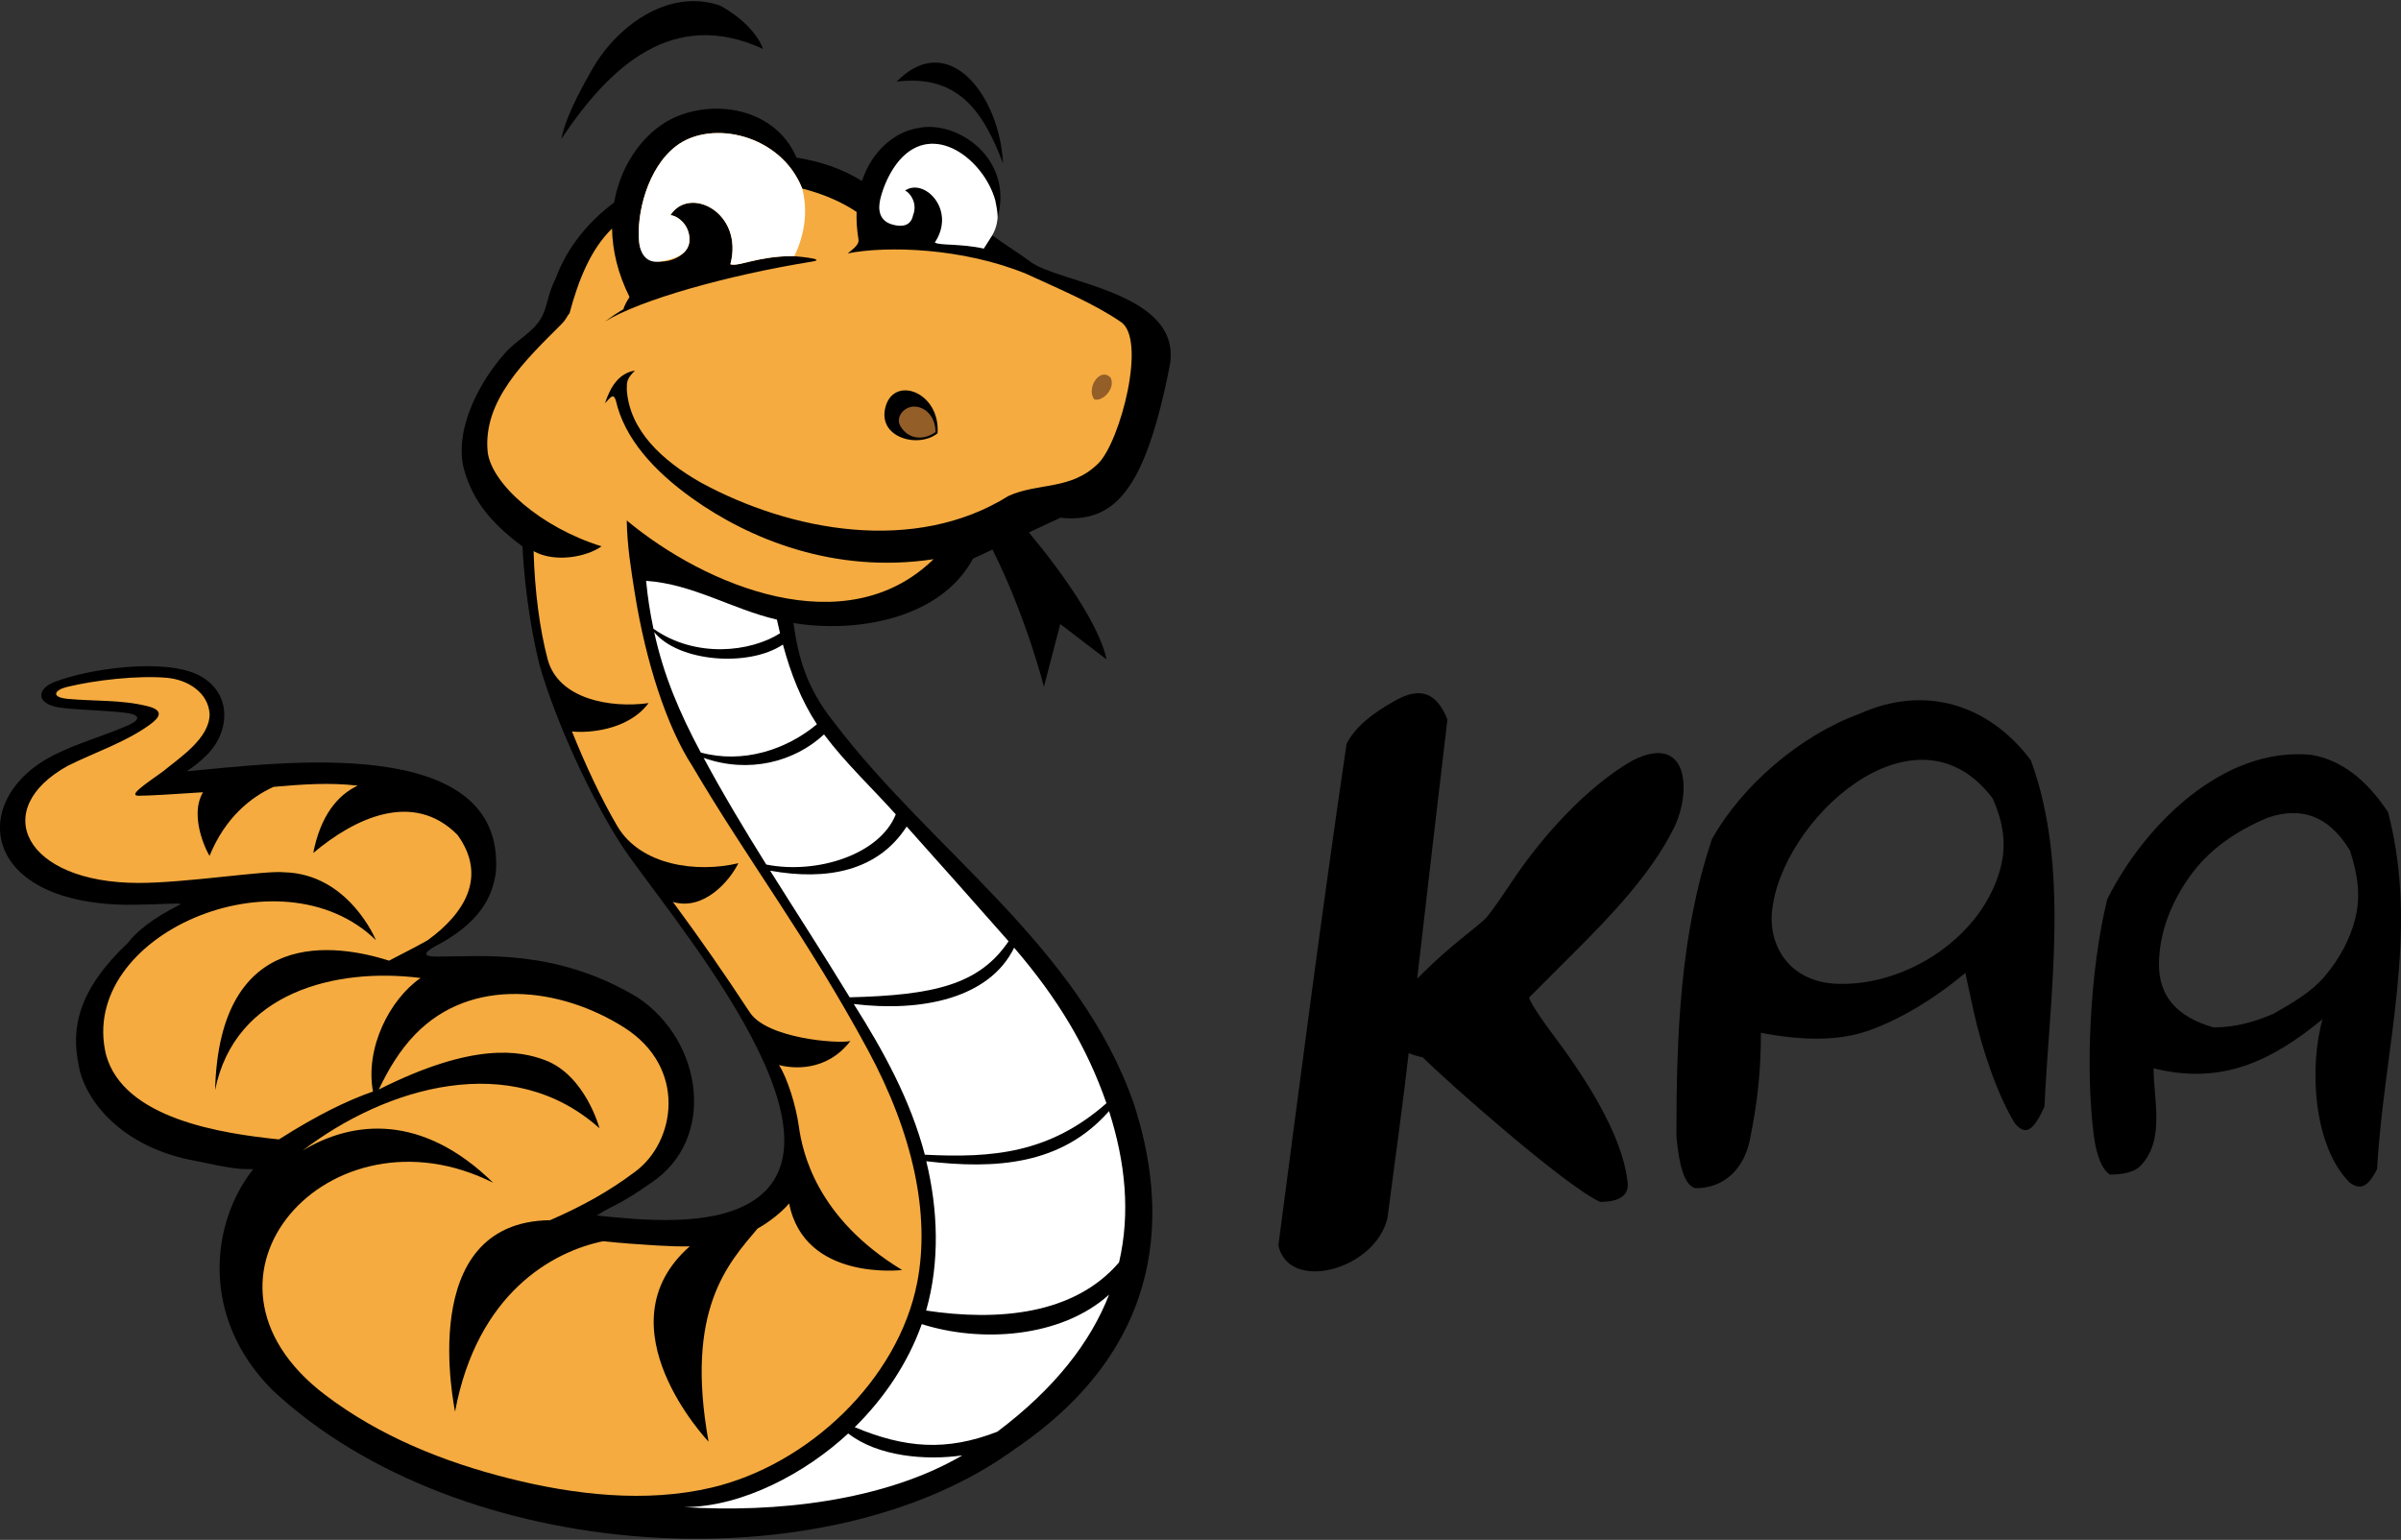
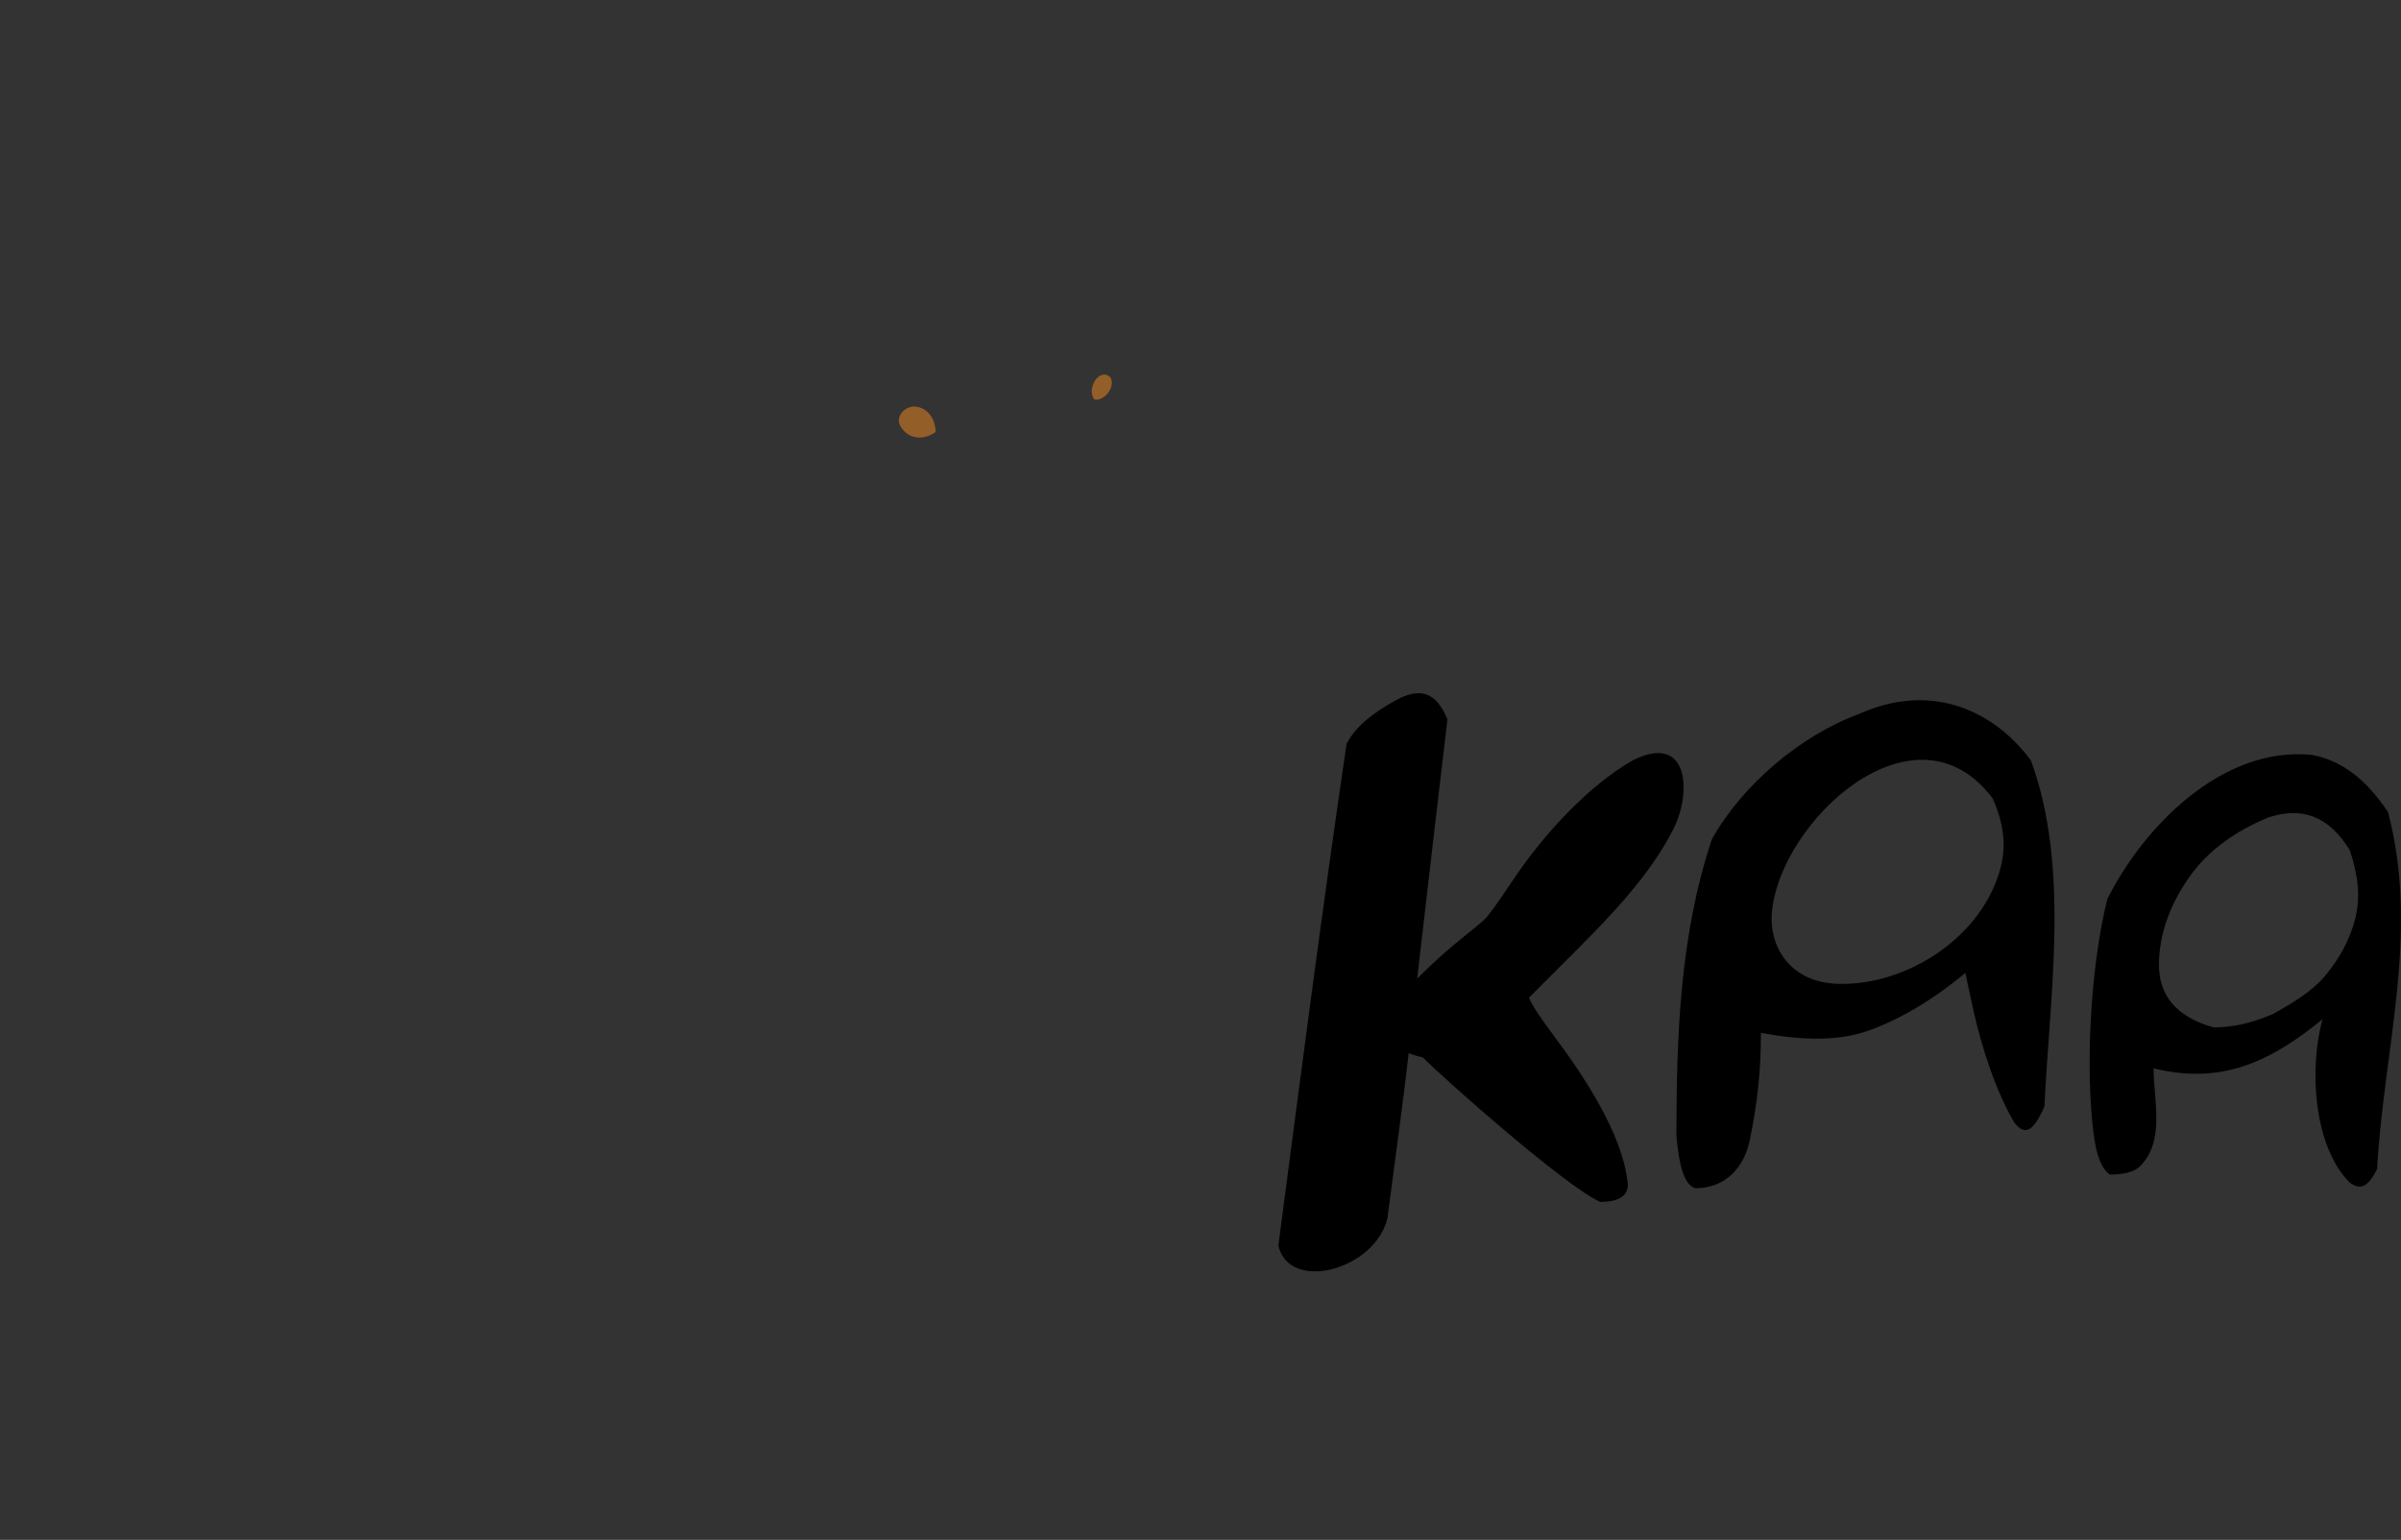
<svg xmlns="http://www.w3.org/2000/svg" version="1.1" id="Layer_1" x="0px" y="0px" width="300px" height="192.468px" viewBox="0 0 300 192.468" enable-background="new 0 0 300 192.468" xml:space="preserve">
  <rect x="0" y="0" width="300" height="192.468" fill="#333333" stroke="none" />
  <g id="Layer_1_1_">
</g>
  <g>
-     <path d="M73.886,8.843c-0.342,0.684-3.065,5.11-3.748,8.518C76.145,8.348,84.047,0.905,95.347,6.12   c-1.021-2.727-4.087-4.771-5.45-5.451C83.381-1.504,76.917,3.391,73.886,8.843L73.886,8.843z M125.323,20.426   c-2.438-6.499-5.645-11.175-13.288-10.22C118.536,3.569,124.934,12.026,125.323,20.426z M121.577,69.823l2.434-1.142   c4.282,8.588,6.425,17.152,6.425,17.152l2.042-7.836l5.792,4.43c-0.898-4.191-5.214-10.483-9.714-15.876l3.92-1.838   c6.815,0.682,10.563-3.407,13.627-18.735c2.045-9.537-13.964-10.562-17.372-13.285c-1.758-1.278-3.365-2.257-4.752-3.287   l-1.055,1.661c-2.941-0.646-5.532-0.368-6.116-0.759c2.725-4.086-1.365-8.175-3.748-6.472c0.341,0,1.705,1.362,1.021,3.065   c-0.341,1.703-2.001,1.35-2.724,1.114c-1.503-0.491-1.666-1.83-1.366-3.122c0.353-1.529,1.226-3.519,2.401-4.867   c4.967-5.694,12.43,1.648,12.25,7.214c2.043-7.493-5.11-12.263-9.879-11.241c-2.894,0.445-5.783,2.778-7.063,6.621   c-2.388-1.493-5.189-2.456-8.179-2.921c-2.817-6.596-11.3-7.523-16.438-4.381c-3.047,1.904-5.561,5.513-6.353,9.993   c-3.262,2.448-5.859,5.614-7.278,9.427c-1.02,2.044-1.02,3.405-1.702,4.769c-1.021,2.044-3.405,3.065-4.769,4.77   c-2.724,3.064-6.131,8.856-5.11,13.967c0.935,3.731,2.93,6.731,7.415,10.055c0.293,6.235,1.387,11.857,2.126,14.812   c2.042,7.153,6.472,16.689,10.22,22.48c5.061,7.826,30.319,36.453,16.046,44.752c-5.092,2.959-13.344,2.185-19.114,1.578   c2.726-1.703,2.384-1.023,6.812-4.094c8.178-5.447,6.475-17.709-1.702-23.158c-10.22-6.137-19.417-5.11-24.868-5.11   c-1.021,0-3.064,0,0.341-1.702c5.451-3.066,6.474-6.475,6.815-8.859c1.211-17.591-27.512-13.597-38.495-12.604   c-0.339,0,0.682-0.341,2.386-2.044c2.978-2.979,3.112-7.79-0.942-9.919c-4.21-2.212-13.737-0.908-18.167,0.834   c-1.986,0.782-2.276,2.45,0.109,3.053c1.545,0.392,6.203,0.437,8.82,0.772c2.232,0.287,1.615,1.022,0.251,1.604   c-3.4,1.451-6.149,2.157-9.148,3.656c-10.628,5.313-9.538,18.397,8.858,18.735c4.769,0,7.495-0.338,6.813,0   c-3.405,1.703-5.45,3.406-6.472,4.771c-6.132,5.788-7.153,10.562-6.132,15.331c0.683,4.084,5.109,10.221,14.648,11.922   c4.77,1.02,5.451,1.02,7.155,1.02c-5.337,6.713-6.655,18.547,2.38,27.595c23.338,21.874,69.229,24.642,92.836,7.344   c19.229-13.077,19.037-30.11,14.811-43.112c-6.884-19.797-25.268-31.586-37.472-47.691c-3.467-4.333-4.453-8.115-5.062-12.397   C106.856,79.149,117.473,77.443,121.577,69.823z" />
-     <path fill="#F5AB40" d="M136.567,50.064c2.045,0.68,4.769-2.728,3.064-4.77C137.248,43.25,134.522,48.02,136.567,50.064   L136.567,50.064z M110.675,50.744c1.141-3.818,6.813-1.703,6.473,3.407C114.787,56.089,109.489,54.712,110.675,50.744z    M52.55,122.236c-10.544-1.342-23.223,1.758-25.675,14.014c0.529-20.595,15.173-18.27,21.736-16.181   c1.827-0.938,3.771-1.95,4.834-2.558c4.641-3.375,7.453-7.985,3.724-13.156c-5.555-5.613-12.882-2.079-18.03,2.257   c0.905-4.629,2.999-7.204,5.545-8.417c-3.536-0.418-6.98-0.156-10.498,0.151c-2.84,1.278-6.054,3.847-7.993,8.603   c0,0.198-2.729-4.725-0.826-7.928c-3.568,0.244-6.854,0.436-8.032,0.436c-1.362,0,0.681-1.36,3.064-3.064   c2.045-1.703,5.792-4.089,5.792-7.153c-0.181-2.715-2.748-4.283-5.31-4.519c-3.576-0.328-9.01,0.274-12.551,1.147   c-1.491,0.368-2.055,1.275,0.145,1.482c3.365,0.318,6.63,0.086,9.943,0.909c2.196,0.545,1.473,1.459,0.314,2.306   c-3.007,2.196-6.94,3.489-10.254,5.146c-9.879,5.452-5.452,14.646,8.856,14.646c5.875,0,15.797-1.583,18.133-1.335   c8.125,0.178,11.508,8.492,11.507,8.492c-11.873-11.604-37.341-0.655-33.729,14.307c2.19,8.02,14.457,9.857,21.608,10.59   c4.872-3.093,8.485-4.834,11.749-5.986C45.603,130.98,48.676,124.93,52.55,122.236z M78.314,65.053   c9.853,8.21,27.397,15.514,38.329,4.841c-12.482,1.889-23.161-2.616-30.155-7.615c-4.786-3.421-8.467-7.483-9.537-12.214   c-0.34-1.023-0.681-0.342-1.361,0.341c0.68-2.044,1.702-3.748,3.747-4.089c-1.022,1.021-1.022,1.362-1.022,2.386   c0.341,5.11,4.429,8.854,9.199,11.581c11.3,6.167,26.807,9.007,38.491,1.706c3.747-1.703,7.836-0.683,11.243-4.088   c2.724-2.725,6.131-15.671,2.724-17.713c-3.167-2.177-7.483-4.009-11.747-5.964c-7.954-3.262-17.452-3.524-22.317-2.551   c1.364-1.021,1.364-1.364,1.364-1.703c-0.206-1.232-0.279-2.395-0.241-3.482c-1.861-1.267-4.317-2.301-6.798-2.922   c-2.641-6.753-11.339-8.68-15.738-5.322c-3.618,2.761-4.985,8.545-4.636,12.002c0.395,3.906,6.292,2.616,6.292-0.28   c0-2.045-1.677-3.052-2.384-3.066c2.384-3.746,9.196-0.339,7.494,6.132c1.021,0.341,3.406-1.023,7.834-1.023   c0,0,4.428,0.342,2.386,0.683c-10.563,1.704-21.462,4.768-25.892,7.495c3.747-2.728,1.362-0.342,3.068-3.067   c-1.483-2.965-2.141-5.865-2.183-8.556c-2.684,2.605-4.219,6.494-5.317,10.602c-0.338,0.341-0.338,0.681-1.021,1.362   c-4.428,4.43-9.877,9.54-9.198,16.011c0.529,3.965,6.593,9.363,14.218,11.743c-1.753,1.272-5.734,2.124-8.486,0.606   c0.136,4.984,0.769,9.807,1.763,13.54c1.347,4.963,7.844,6.109,12.606,5.451c-2.616,3.487-7.71,3.751-9.573,3.542   c1.659,4.144,3.683,8.48,5.674,11.851c2.907,4.923,9.951,5.85,15.112,4.618c-1.063,2.185-4.299,5.981-8.172,4.841   c3.518,4.764,6.273,8.742,9.607,13.807c2.145,3.258,10.938,3.938,12.56,3.58c-3.02,3.926-7.311,3.426-8.917,2.996   c1.034,1.6,2.115,5.026,2.481,7.665c0.443,3.19,2.189,11.46,12.908,17.956c-0.001,0-12.207,1.469-14.12-8.324   c-0.868,1.051-2.597,2.42-3.933,3.129c-3.715,4.399-9.109,10.162-6.135,26.652c0,0-13.713-14.41-2.352-24.416   c-1.14,0.03-2.462-0.012-4.121-0.107c-2.386-0.148-4.512-0.299-6.689-0.535c-6.265,1.275-15.746,6.445-18.517,21.314   c0-0.289-5.119-23.736,11.872-23.939c3.911-1.703,7.26-3.529,10.609-6.041c5.11-3.747,6.542-13.049-1.362-18.055   c-7.975-5.047-19.075-6.393-26.105,0.879c-1.9,1.965-3.339,4.351-4.541,6.883c11.844-5.967,17.655-4.84,20.767-3.674   c5.044,1.888,6.813,8.517,6.813,8.517c-11.005-9.845-26.679-5.175-37.1,2.792c6.299-3.814,14.971-4.65,23.814,4.021   c-20.375-10.258-40.27,11.871-20.999,26.508c6.792,5.16,14.76,8.369,22.977,10.439c8.13,2.051,17.095,3.098,25.345,1.145   c11.979-2.834,23.274-13.394,25.659-25.635c1.649-8.467-0.495-18.562-6.188-29.104c-7.531-13.943-14.912-23.547-21.927-35.47   c-3.217-4.95-5.813-13.118-7.152-21.461C78.833,71.112,78.361,68.193,78.314,65.053z" />
    <path fill="#945E29" d="M114.001,50.83c1.297-0.138,2.849,0.929,2.9,3.169c-1.491,1.067-3.387,0.954-4.389-0.721   C111.871,52.206,112.855,50.951,114.001,50.83L114.001,50.83z M136.721,49.914c1.021,0.341,2.725-1.362,2.042-2.725   C137.4,45.828,135.699,48.551,136.721,49.914z" />
    <path d="M250.003,108.315c-2.187,8.733-11.735,14.95-20.438,14.649c-5.725-0.197-8.517-4.432-8.174-8.858   c0.955-11.493,17.922-27.191,27.59-14.308C250.348,102.865,250.686,105.589,250.003,108.315L250.003,108.315z M253.752,95.03   c-5.293-7.052-13.305-9.499-21.463-5.791c-7.264,2.639-14.635,8.893-18.396,15.668c-4,11.98-4.428,24.631-4.428,37.131   c0.338,3.746,1.021,6.131,2.383,6.475c3.641,0,6.086-2.473,6.813-6.135c0.944-4.688,1.362-8.526,1.362-13.287   c5.447,1.023,9.881,1.023,13.627-0.34c3.744-1.364,7.832-3.746,11.924-7.152c0,0,0.34,1.703,1.021,4.771   c0.984,4.424,2.799,10.112,5.109,13.967c1.361,1.703,2.386,1.021,3.749-2.043C256.088,124.305,258.691,108.457,253.752,95.03z    M294.289,114.789c-0.684,2.726-2.044,5.107-3.747,7.149c-1.702,2.043-4.088,3.405-6.476,4.771   c-2.385,1.021-4.768,1.703-7.494,1.703c-4.768-1.361-6.813-4.088-6.813-7.836c0-3.746,1.364-7.492,3.75-10.898   c2.386-3.405,5.792-5.791,9.878-7.493c4.088-1.36,7.494-0.345,10.219,4.088C294.631,109.337,294.971,112.06,294.289,114.789z    M298.379,101.5c-2.727-4.086-5.792-6.471-9.538-7.151c-11.108-1.111-20.976,8.885-25.55,18.054   c-2.209,9.075-2.698,21.377-1.702,29.297c0.339,2.723,1.021,4.426,2.042,5.109c1.703,0,3.066-0.344,3.749-1.023   c3.196-3.199,1.703-8.328,1.703-12.264c8.453,2.111,14.635-0.822,21.118-6.137c-1.689,5.945-1.199,15.836,3.404,20.439   c1.024,0.688,2.047,1.023,3.406-1.703C297.855,131.029,302.361,116.64,298.379,101.5z M159.729,155.667   c2.746-20.89,5.448-41.836,8.518-62.678c1.021-2.044,3.066-3.748,6.131-5.451c3.066-1.703,5.109-1.023,6.475,2.384   c-1.26,10.707-2.521,21.416-3.779,32.394c1.385-1.374,2.811-2.748,4.461-4.121c2.043-1.703,3.406-2.729,4.089-3.406   c0.34-0.338,1.358-1.703,3.405-4.771c3.632-5.451,9.25-11.71,14.986-14.988c7.063-3.529,7.34,4.067,5.11,8.513   c-2.817,5.654-7.83,10.906-12.263,15.33c-2.387,2.387-4.428,4.433-5.793,5.795c0,0.34,1.021,2.043,3.068,4.768   c3.568,4.766,8.444,12.031,9.192,18.055c0.346,1.704-0.677,2.729-3.405,2.729c-4.426-2.047-19.074-14.99-22.141-18.057   c-0.672-0.148-1.26-0.33-1.771-0.541c-0.816,7.004-1.313,10.436-2.656,20.643C171.805,158.74,161.047,161.601,159.729,155.667z" />
-     <path fill="#FFFFFF" d="M99.25,32.021c1.39-2.903,1.671-5.837,0.982-8.456c-2.641-6.753-11.339-8.68-15.738-5.322   c-3.618,2.761-4.985,8.545-4.636,12.002c0.16,1.579,0.995,2.807,2.885,2.402c1.052-0.226,3.407-0.64,3.407-2.683   c0-2.045-1.677-3.052-2.384-3.066c2.384-3.746,9.196-0.339,7.494,6.132c1.021,0.341,3.406-1.023,7.834-1.023   C99.094,32.008,99.152,32.013,99.25,32.021L99.25,32.021z M123.979,29.406c0.626-1.042,0.666-2.171,0.664-2.166   c0.001-0.057,0.002-0.115,0.002-0.173c-0.013-0.562-0.12-1.209-0.295-2.046c-1.418-5.029-7.634-9.952-11.958-4.995   c-1.176,1.348-2.048,3.337-2.401,4.867c-0.299,1.292-0.137,2.631,1.366,3.122c0.723,0.236,2.383,0.589,2.724-1.114   c0.684-1.703-0.68-3.065-1.021-3.065c2.383-1.703,6.473,2.385,3.748,6.472c0.583,0.392,3.175,0.113,6.116,0.759L123.979,29.406z    M105.983,179.164c-5.228,4.856-13.16,9.203-20.515,9.203c11.284,0.727,24.905-0.695,34.778-6.466   C115.729,182.565,109.682,182.061,105.983,179.164z M115.173,165.496c-1.737,4.898-4.74,9.305-8.375,12.887   c6.265,2.611,11.425,3.048,17.815,0.563c7.208-5.428,11.647-11.187,13.964-17.133C132.573,167.21,122.596,167.859,115.173,165.496z    M115.736,145.14c1.473,6.029,1.708,12.656-0.02,18.664c8.968,1.343,18.49,0.543,24.11-6.027   c1.435-6.191,0.784-12.547-1.253-18.906C132.651,145.621,124.417,146.162,115.736,145.14z M106.678,125.488   c3.719,5.885,7.089,12.01,8.878,18.836c8.427,0.426,15.567-0.158,22.693-6.435c-2.473-7.087-6.066-13.063-11.533-19.438   C123.605,124.815,115.122,126.514,106.678,125.488z M96.226,108.824c3.237,5.166,6.587,10.317,9.94,15.827   c10.478-0.265,16.169-1.549,19.852-7.005c-4.215-4.803-8.477-9.572-12.732-14.34C109.689,108.88,103.345,110.103,96.226,108.824z    M87.918,94.725c2.484,4.616,5.115,8.987,7.828,13.333c6.381,1.257,14.188-1.27,16.18-6.271c-2.96-3.3-6.317-6.449-8.966-9.996   C99.268,95.222,93.579,96.726,87.918,94.725z M81.738,79.006c1.199,5.502,3.197,10.119,5.822,15.049   c5.256,1.435,10.704-0.349,14.51-3.533c-1.973-3.005-3.277-6.364-4.246-9.963C93.551,83.427,84.784,82.74,81.738,79.006z    M81.648,78.589c5.287,3.713,12.102,2.913,15.817,0.564c-0.137-0.563-0.266-1.132-0.391-1.706   c-5.678-1.334-10.481-4.444-16.342-4.85C80.92,74.618,81.227,76.604,81.648,78.589z" />
  </g>
</svg>